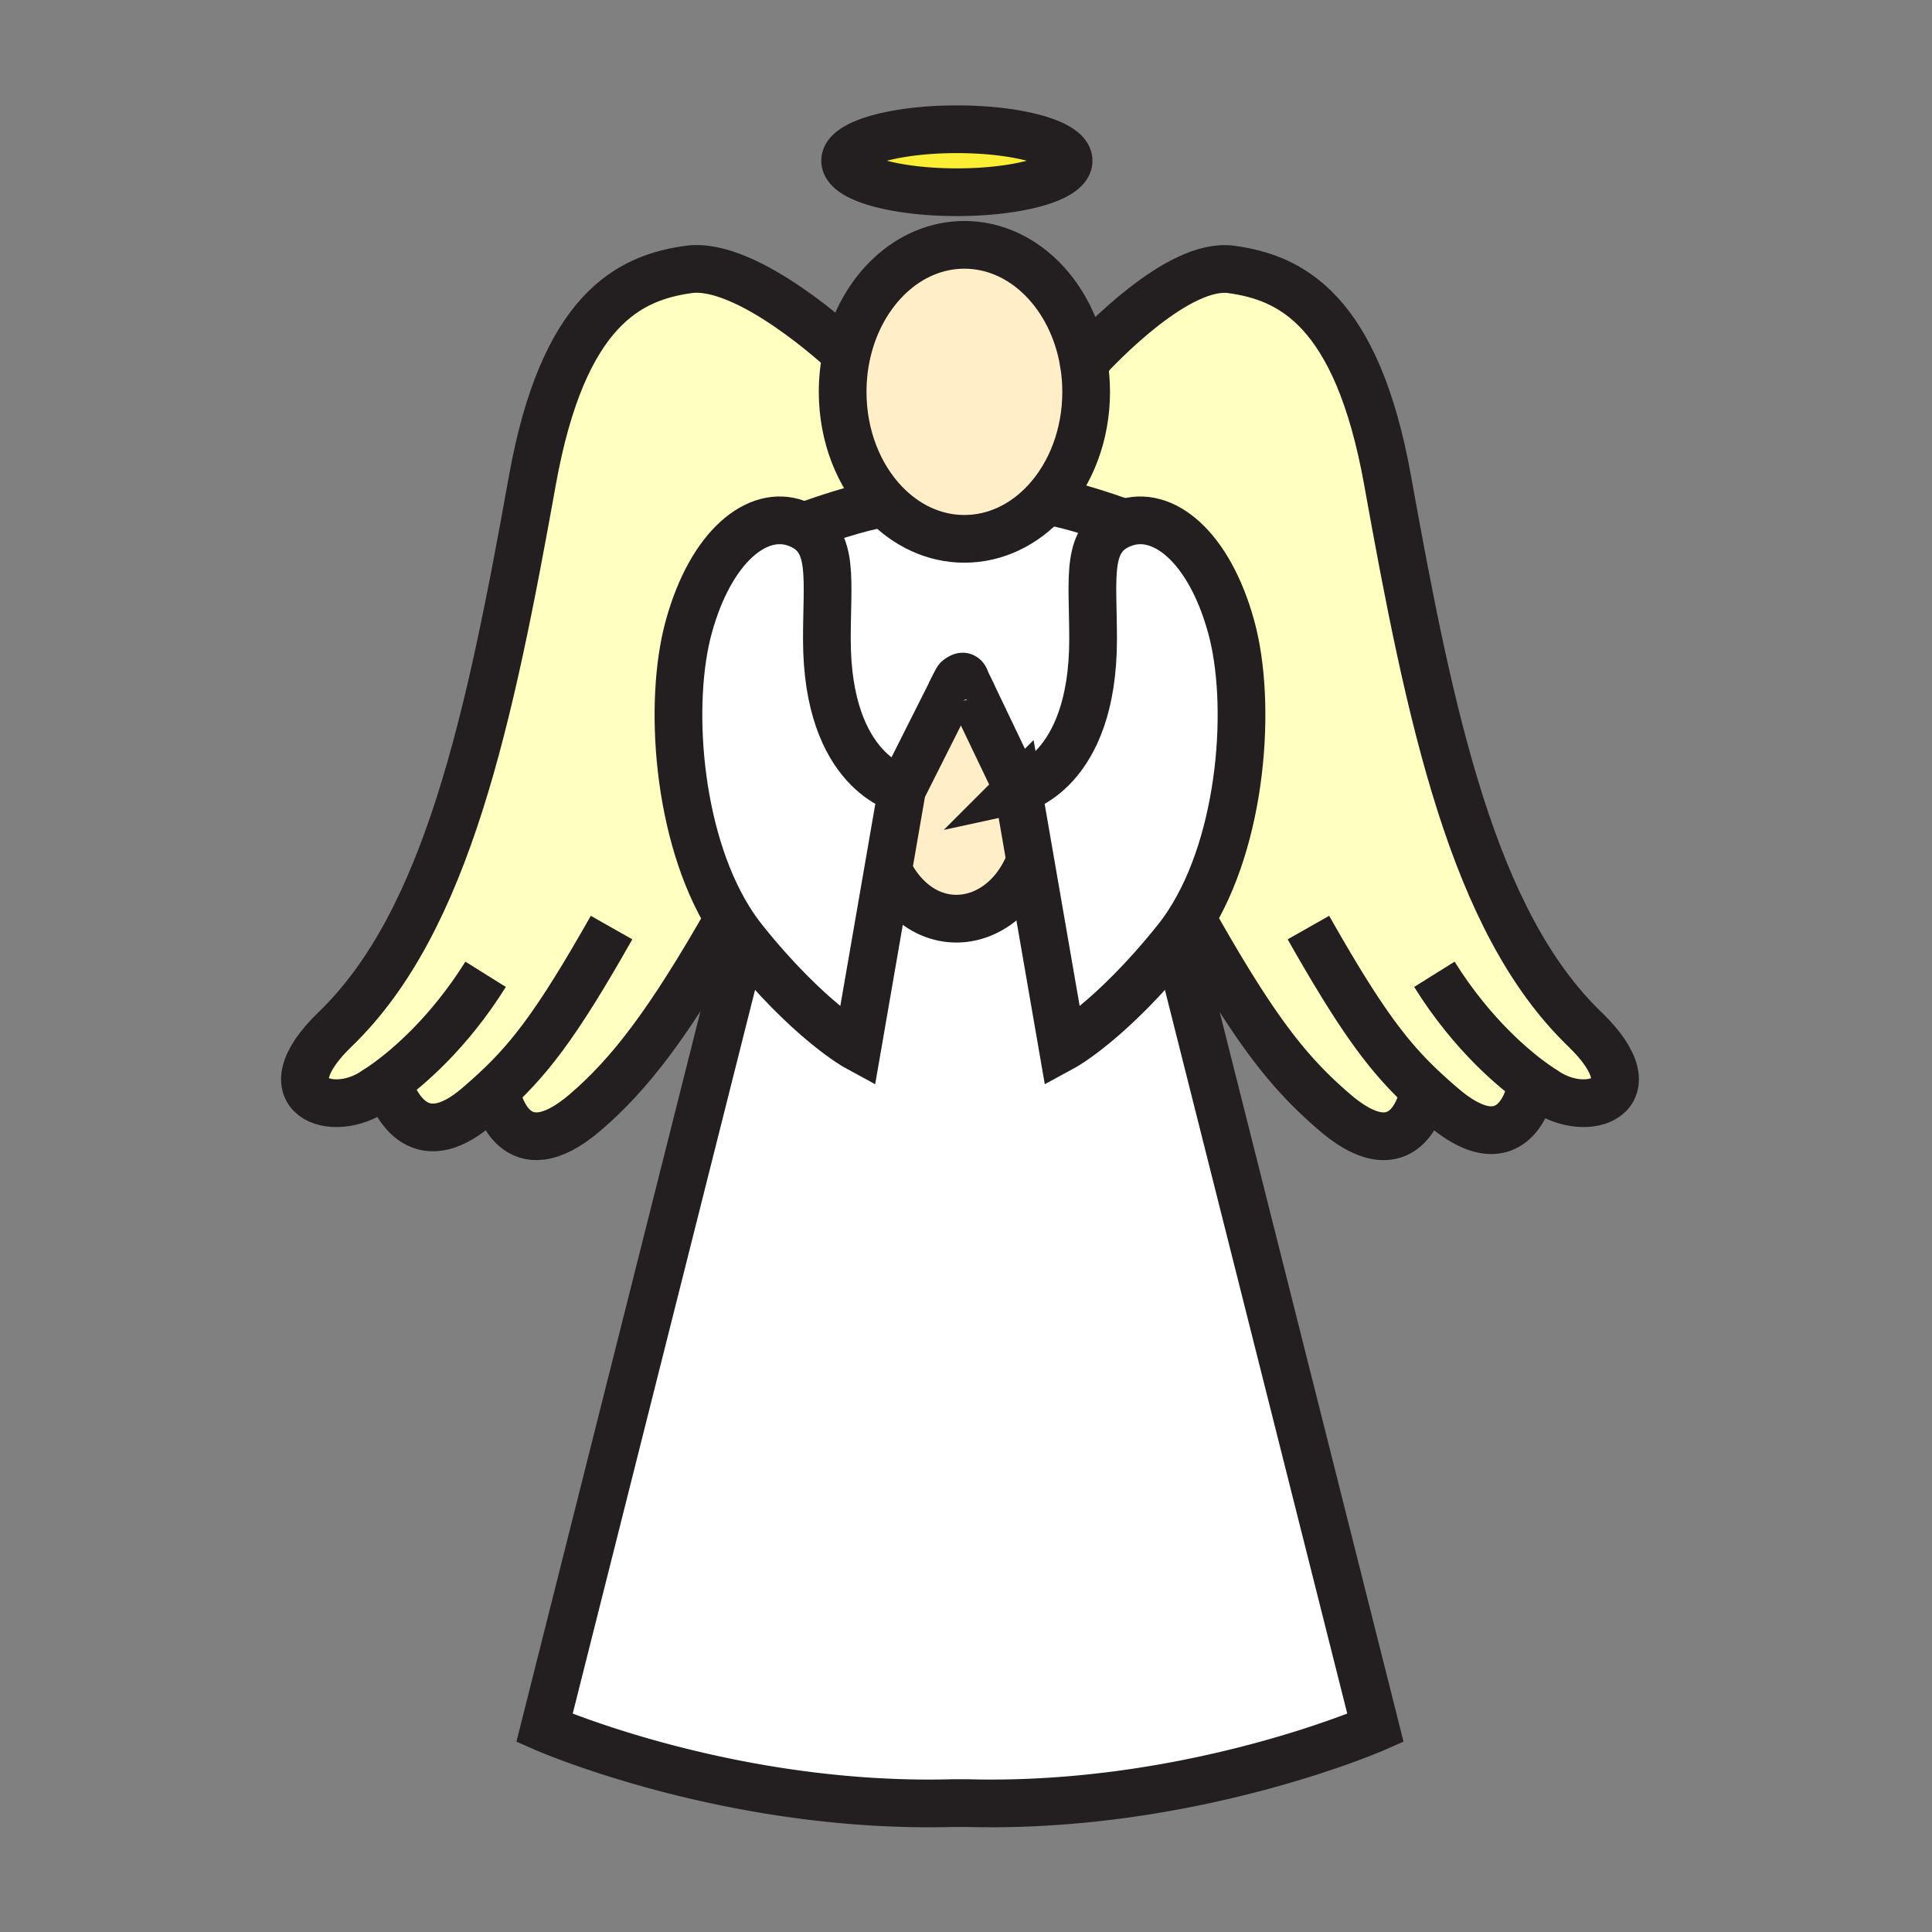
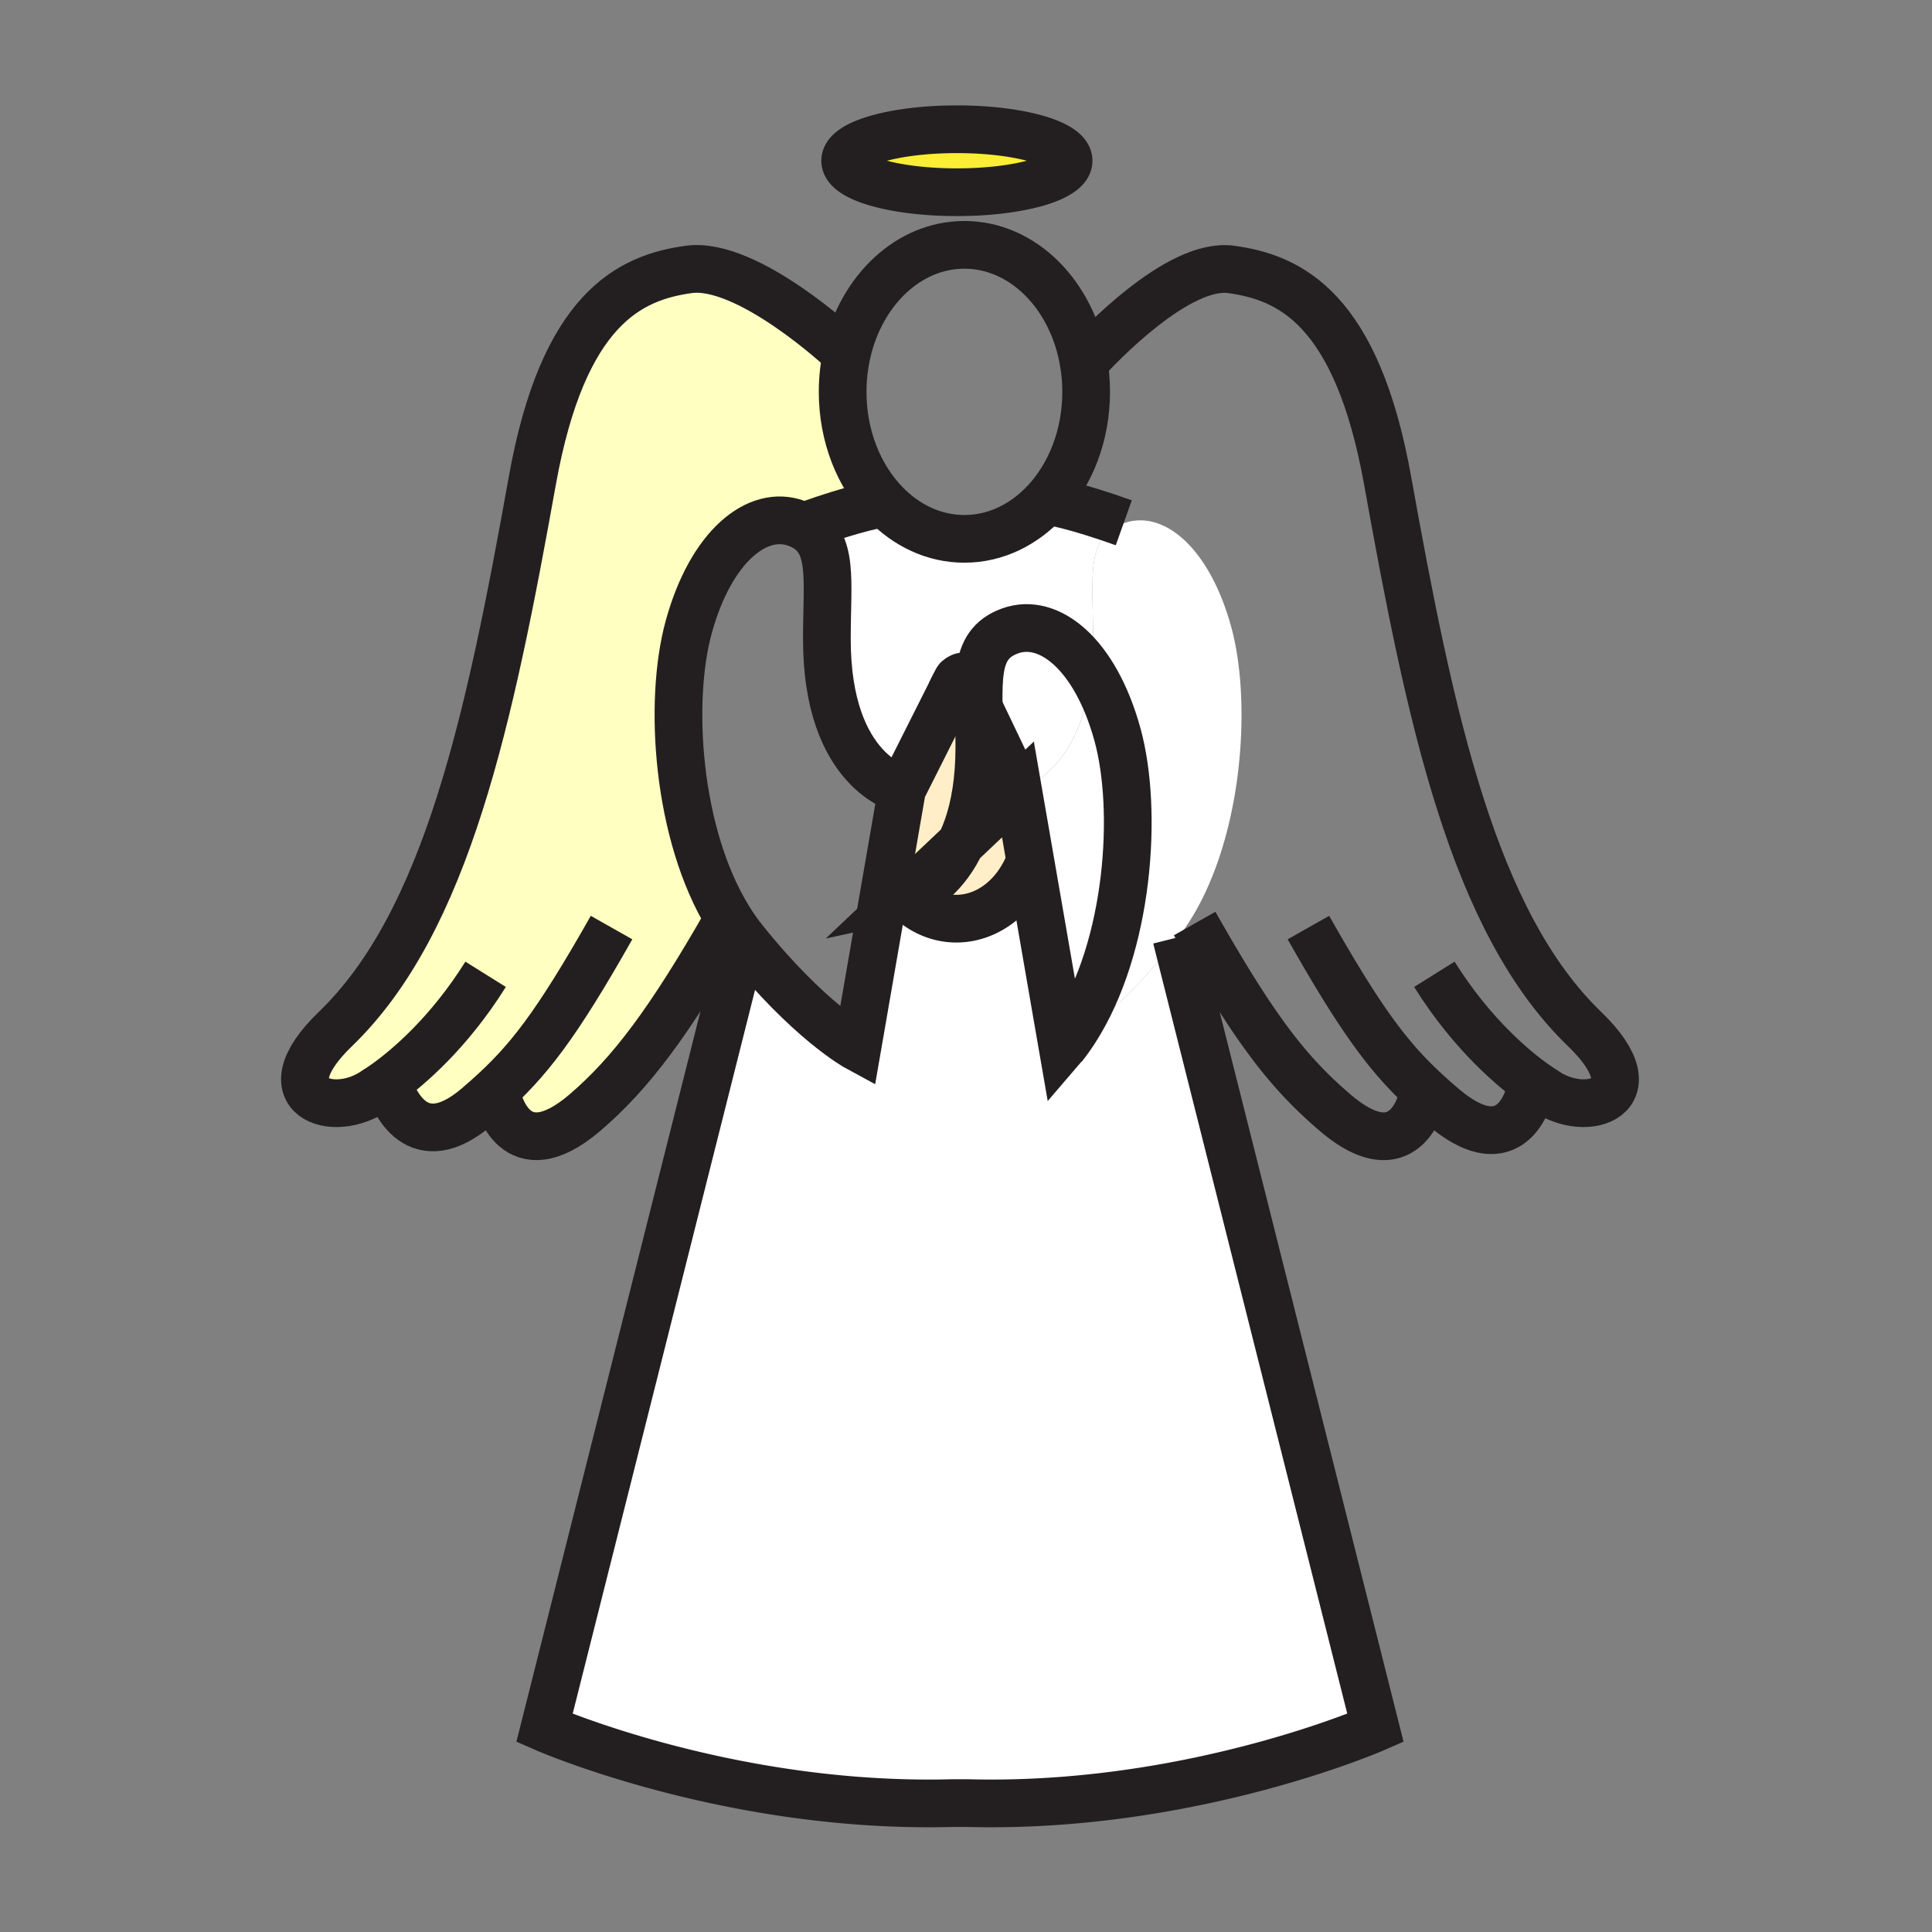
<svg xmlns="http://www.w3.org/2000/svg" width="850.394" height="850.394" viewBox="0 0 850.394 850.394" overflow="visible">
  <rect x="0" y="0" width="850.394" height="850.394" fill="#808080" stroke="none" />
  <path d="M421.18 56.89c27.16 0 49.169 6.21 49.169 13.86 0 7.66-22.01 13.86-49.169 13.86-27.16 0-49.17-6.2-49.17-13.86 0-7.65 22.01-13.86 49.17-13.86z" fill="#fbee34" />
-   <path d="M389.48 221.46c-11.38-11.86-18.58-29.41-18.58-48.98 0-6.14.71-12.08 2.03-17.71 6.38-27.13 27.05-47 51.56-47 25.96 0 47.609 22.29 52.529 51.88.7 4.15 1.061 8.44 1.061 12.83 0 19-6.78 36.08-17.58 47.92-9.52 10.43-22.15 16.78-36.01 16.78-13.39 0-25.62-5.92-35.01-15.72z" fill="#ffeec8" class="aac-skin-fill" />
  <path d="M210.17 486.97c-26.62 22.811-37.02-2.56-39.53-10.66-3.26 2.37-5.18 3.5-5.18 3.5-18.77 13.421-48.85 3.03-17.88-26.819 49.18-47.39 67.95-136.8 86.73-241.41 13.6-75.8 42.92-89.41 68.85-92.99 25.93-3.58 67.95 35.76 67.95 35.76l1.82.42a77.583 77.583 0 0 0-2.03 17.71c0 19.57 7.2 37.12 18.58 48.98-2.08.27-12.34 1.89-34.46 9.79l-1.37.47c-.95-.5-1.98-.96-3.1-1.37-16.99-6.25-37.56 9.84-47.39 45.61-9.03 32.82-5.25 91.26 17.56 128.29-26.1 45.87-43.3 68.38-63.16 85.4-31.3 26.819-38.45-6.261-38.45-6.261l-4.35-.43c-1.49 1.33-3.01 2.66-4.59 4.01z" fill="#ffffc2" />
-   <path d="M397.04 347.49l-6.17 35.63-13.5 77.92s-21.46-11.62-50.07-47.39c-.06-.07-.12-.14-.17-.22-2.29-2.87-4.42-5.94-6.41-9.18-22.81-37.03-26.59-95.47-17.56-128.29 9.83-35.77 30.4-51.86 47.39-45.61 1.12.41 2.15.87 3.1 1.37 13.43 7.15 10.31 23.49 10.31 49.6 0 59.01 33.08 66.17 33.08 66.17z" fill="#fff" />
-   <path d="M675.75 477.24l-2.37 3.47s-7.149 33.08-38.45 6.26a245.897 245.897 0 0 1-6.359-5.609l-2.58 2.029s-7.15 33.08-38.44 6.261c-20.189-17.301-34.88-35.761-61.7-83.15l-2.71-.27c23.91-36.91 27.99-96.86 18.801-130.27-9.801-35.66-30.28-51.77-47.23-45.66l-.06-.19c-21.21-7.57-31.5-9.35-34.15-9.71 10.8-11.84 17.58-28.92 17.58-47.92 0-4.39-.36-8.68-1.061-12.83 7.091-7.77 41.74-44.26 64.921-41.06 25.93 3.58 55.239 17.19 68.85 92.99 18.78 104.61 37.55 194.02 86.729 241.41 30.971 29.85.891 40.24-17.88 26.819-.001 0-1.421-.83-3.891-2.57z" fill="#ffffc2" />
  <path d="M517.97 413.43c-.05.08-.109.15-.17.22-28.609 35.77-50.069 47.39-50.069 47.39L453.76 380.4l-5.7-32.91s33.08-7.16 33.08-66.17c0-27.95-3.569-44.71 13.42-50.97.051-.02.101-.04.15-.05 16.95-6.11 37.43 10 47.23 45.66 9.189 33.41 5.109 93.36-18.801 130.27a90.57 90.57 0 0 1-5.169 7.2z" fill="#fff" />
  <path d="M425.09 299.48l22.97 48.01 5.7 32.91-.99.17c-12.34 29.04-46.359 33.36-61.899 2.55l6.17-35.63 21.7-43.13c.02-.05.04-.09.07-.14l.98-1.95c1.02-1.92 1.86-3.08 2.54-3.73 2.169-2.08 2.759.94 2.759.94z" fill="#ffeec8" class="aac-skin-fill" />
  <path d="M494.56 230.35c-16.989 6.26-13.42 23.02-13.42 50.97 0 59.01-33.08 66.17-33.08 66.17l-22.97-48.01s-.59-3.02-2.76-.94c-.82.06-1.15.96-1.15.96l-1.39 2.77c-.31.58-.64 1.22-.98 1.95-.03.05-.05.09-.07.14l-21.7 43.13s-33.08-7.16-33.08-66.17c0-26.11 3.12-42.45-10.31-49.6l1.37-.47c22.12-7.9 32.38-9.52 34.46-9.79 9.39 9.8 21.62 15.72 35.01 15.72 13.859 0 26.49-6.35 36.01-16.78 2.65.36 12.94 2.14 34.15 9.71l.06.19c-.05.01-.1.03-.15.05zM517.97 413.43l87.46 347.14s-81.37 35.76-179.72 33.08h-6.32c-98.35 2.68-179.72-33.08-179.72-33.08l87.46-347.14c.05.08.11.15.17.22 28.61 35.77 50.07 47.39 50.07 47.39l13.5-77.92c15.54 30.81 49.56 26.49 61.899-2.55l.99-.17 13.971 80.64s21.46-11.62 50.069-47.39c.061-.07.121-.14.171-.22z" fill="#fff" />
  <g fill="none" stroke="#231f20" stroke-width="21">
    <path d="M477.02 159.65c.7 4.15 1.061 8.44 1.061 12.83 0 19-6.78 36.08-17.58 47.92-9.52 10.43-22.15 16.78-36.01 16.78-13.39 0-25.62-5.92-35.01-15.72-11.38-11.86-18.58-29.41-18.58-48.98 0-6.14.71-12.08 2.03-17.71 6.38-27.13 27.05-47 51.56-47 25.959 0 47.609 22.29 52.529 51.88zM371.11 154.35s-42.02-39.34-67.95-35.76c-25.93 3.58-55.25 17.19-68.85 92.99-18.78 104.61-37.55 194.02-86.73 241.41-30.97 29.85-.89 40.24 17.88 26.819 0 0 1.92-1.13 5.18-3.5 8.69-6.31 26.84-21.439 43.11-47.46" />
    <path d="M389.89 221.41s-.13.01-.41.05c-2.08.27-12.34 1.89-34.46 9.79M459.79 220.31s.229.02.71.09c2.65.36 12.94 2.14 34.15 9.71M397.04 347.49l-6.17 35.63-13.5 77.92s-21.46-11.62-50.07-47.39c-.06-.07-.12-.14-.17-.22-2.29-2.87-4.42-5.94-6.41-9.18-22.81-37.03-26.59-95.47-17.56-128.29 9.83-35.77 30.4-51.86 47.39-45.61 1.12.41 2.15.87 3.1 1.37 13.43 7.15 10.31 23.49 10.31 49.6 0 59.01 33.08 66.17 33.08 66.17zM418.81 304.22l.98-1.95 1.39-2.77s.33-.9 1.15-.96c1.07-.1 2.96 1.22 6 7.81M397.04 347.49l21.7-43.13M170 474s.2.89.64 2.31c2.51 8.101 12.91 33.471 39.53 10.66 1.58-1.35 3.1-2.68 4.59-4.01 17.56-15.68 29.7-30.99 54.42-74.68" />
    <path d="M219.11 483.39s7.15 33.08 38.45 6.261c19.86-17.021 37.06-39.53 63.16-85.4.42-.74.85-1.49 1.28-2.25M475.73 161.09s.449-.52 1.289-1.44c7.091-7.77 41.74-44.26 64.921-41.06 25.93 3.58 55.239 17.19 68.85 92.99 18.78 104.61 37.55 194.02 86.729 241.41 30.971 29.85.891 40.24-17.88 26.819 0 0-1.42-.829-3.89-2.569-8.07-5.681-27.28-21.01-44.39-48.391" />
-     <path d="M448.06 347.49l5.7 32.91 13.971 80.64s21.46-11.62 50.069-47.39c.061-.07.12-.14.17-.22 1.82-2.28 3.54-4.69 5.17-7.2 23.91-36.91 27.99-96.86 18.801-130.27-9.801-35.66-30.28-51.77-47.23-45.66-.05.01-.1.03-.15.05-16.989 6.26-13.42 23.02-13.42 50.97-.001 59.01-33.081 66.17-33.081 66.17z" />
+     <path d="M448.06 347.49l5.7 32.91 13.971 80.64c.061-.07.12-.14.17-.22 1.82-2.28 3.54-4.69 5.17-7.2 23.91-36.91 27.99-96.86 18.801-130.27-9.801-35.66-30.28-51.77-47.23-45.66-.05.01-.1.03-.15.05-16.989 6.26-13.42 23.02-13.42 50.97-.001 59.01-33.081 66.17-33.081 66.17z" />
    <path d="M517.8 412.75l.17.68 87.46 347.14s-81.37 35.76-179.72 33.08h-6.32c-98.35 2.68-179.72-33.08-179.72-33.08l87.46-347.14.17-.68M448.06 347.49l-22.97-48.01s-.59-3.02-2.76-.94c-.68.65-1.52 1.81-2.54 3.73-.31.58-.64 1.22-.98 1.95-.03.05-.05.09-.07.14-.08.16-.16.33-.24.51M673.38 480.71s-7.149 33.08-38.45 6.26a245.897 245.897 0 0 1-6.359-5.609c-16.63-15.15-28.75-30.87-52.65-73.081M625.99 483.39s-7.15 33.08-38.44 6.261c-20.189-17.301-34.88-35.761-61.7-83.15M470.35 70.75c0 7.66-22.01 13.86-49.169 13.86-27.16 0-49.17-6.2-49.17-13.86 0-7.65 22.01-13.86 49.17-13.86 27.159 0 49.169 6.21 49.169 13.86zM390.78 382.95c.03.06.06.12.09.17 15.54 30.81 49.56 26.49 61.899-2.55" />
  </g>
  <path fill="none" d="M0 0h850.394v850.394H0z" />
</svg>